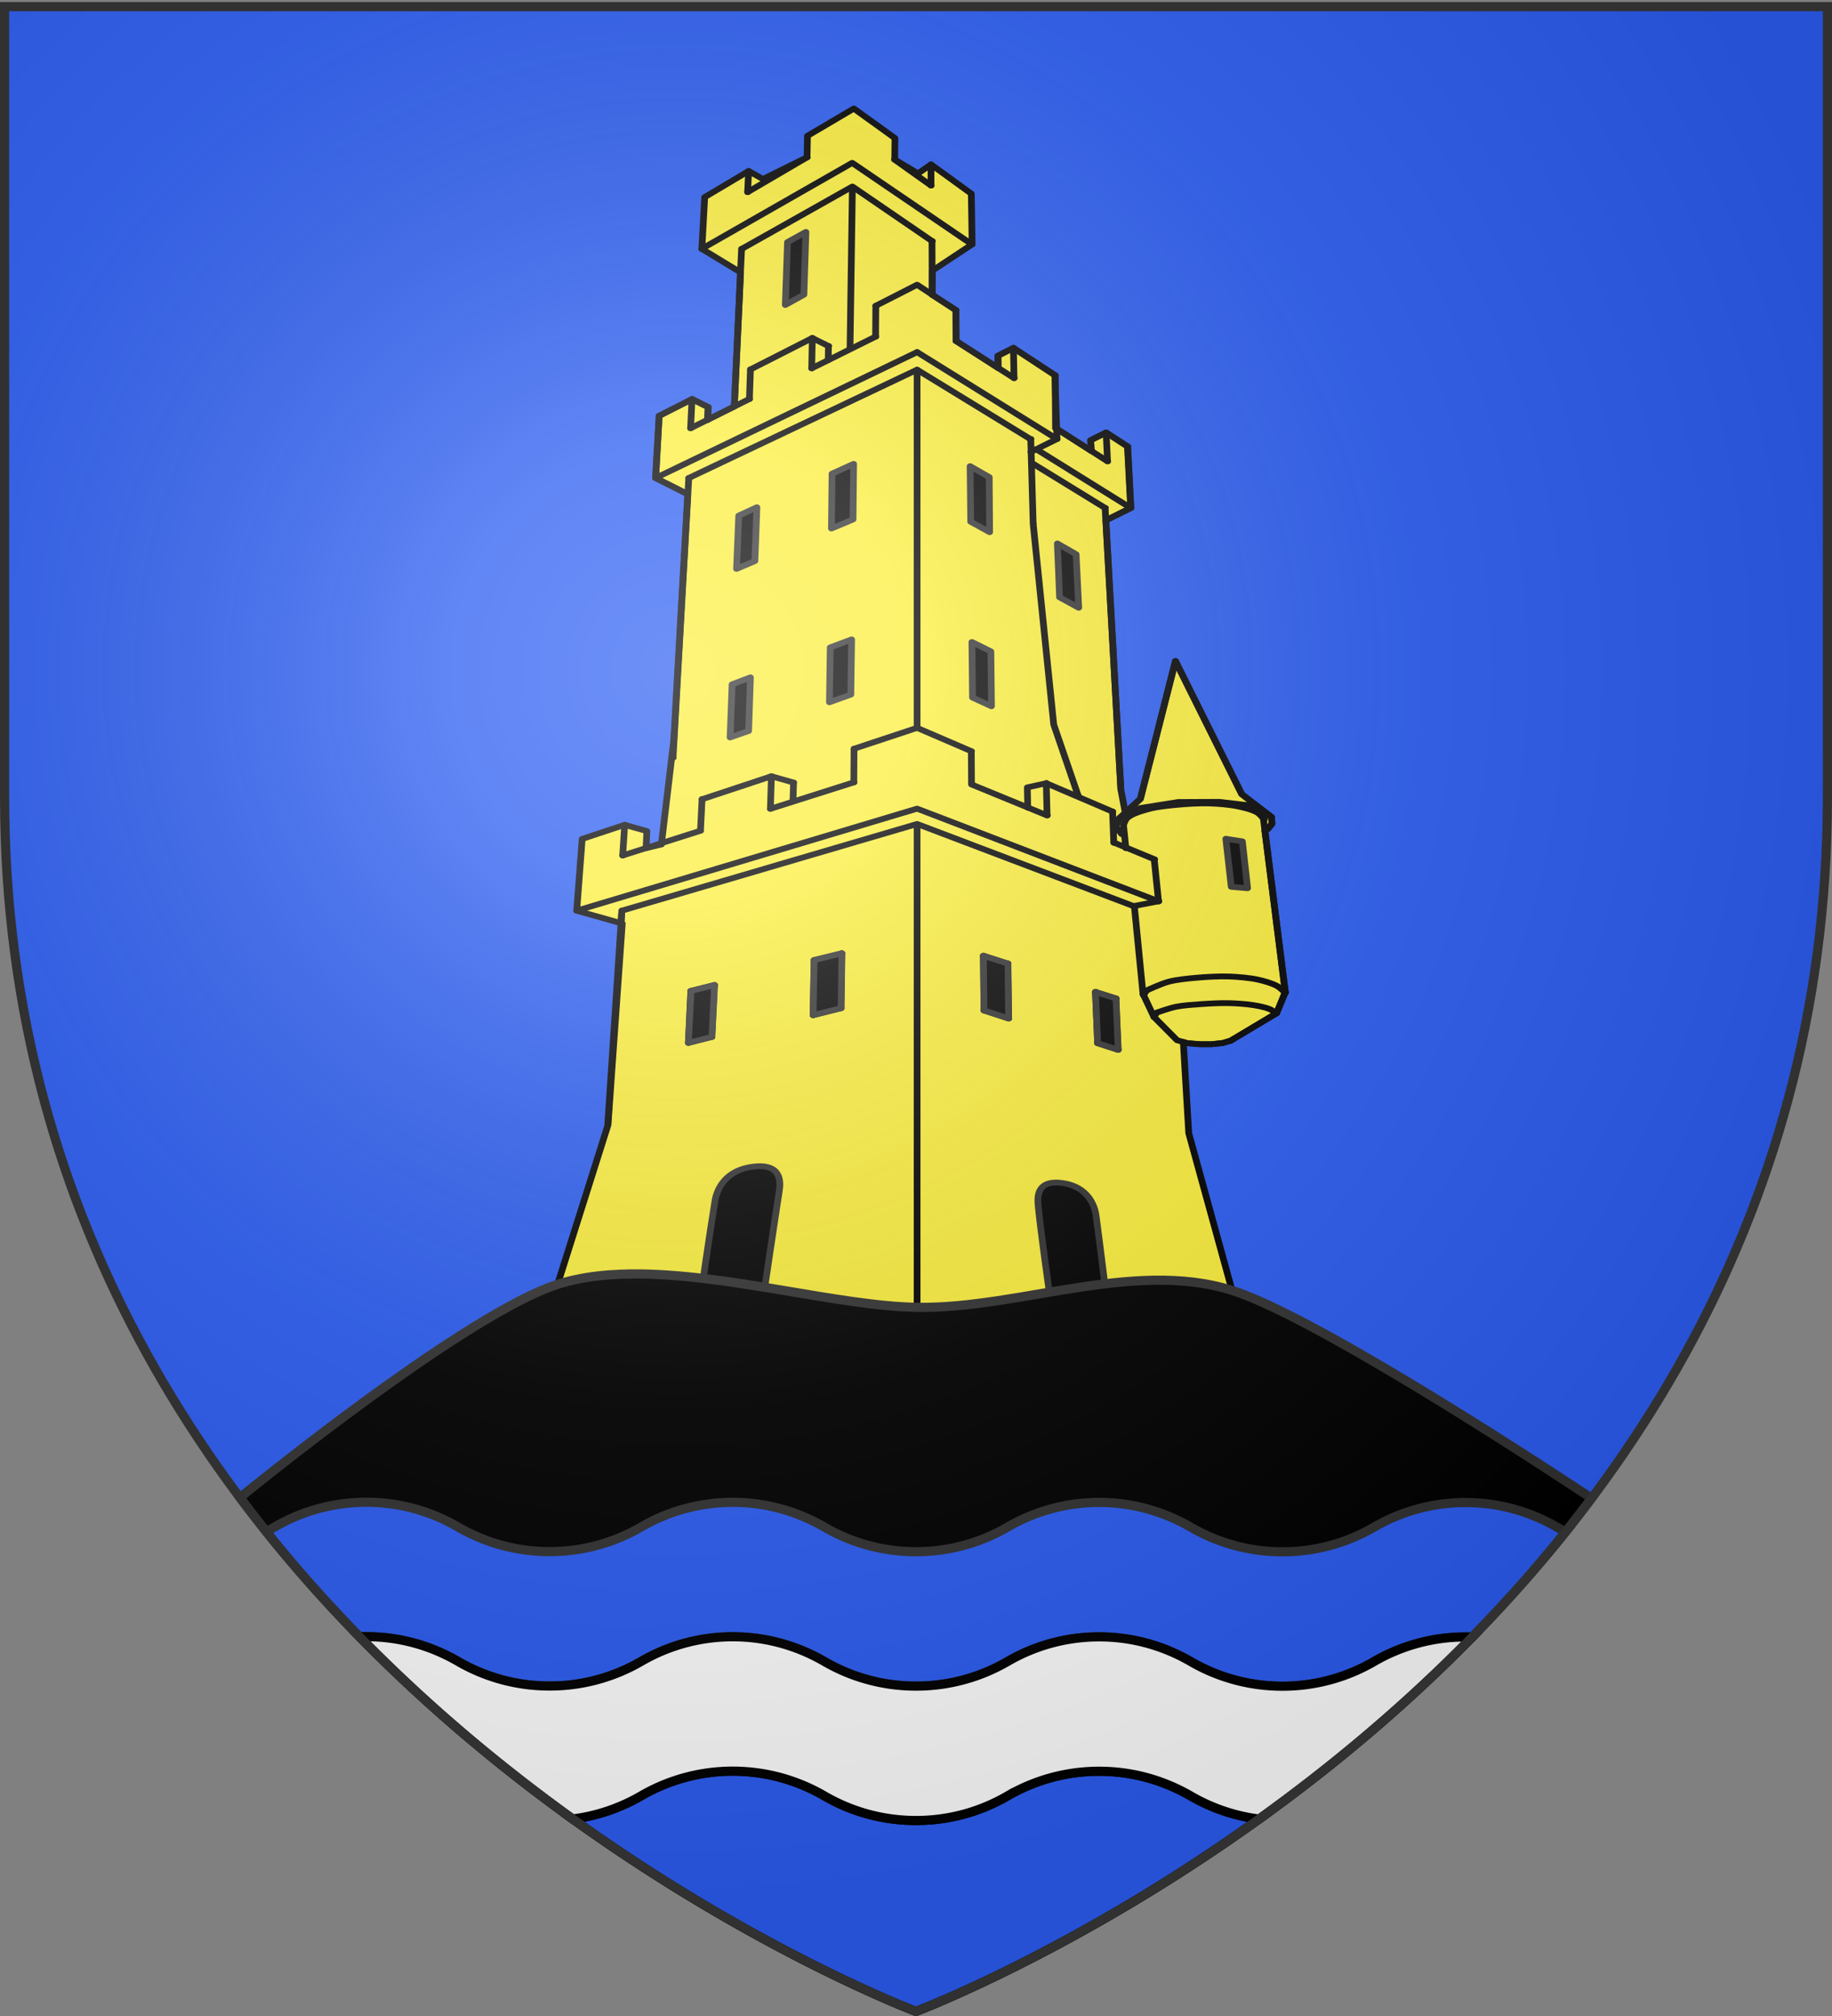
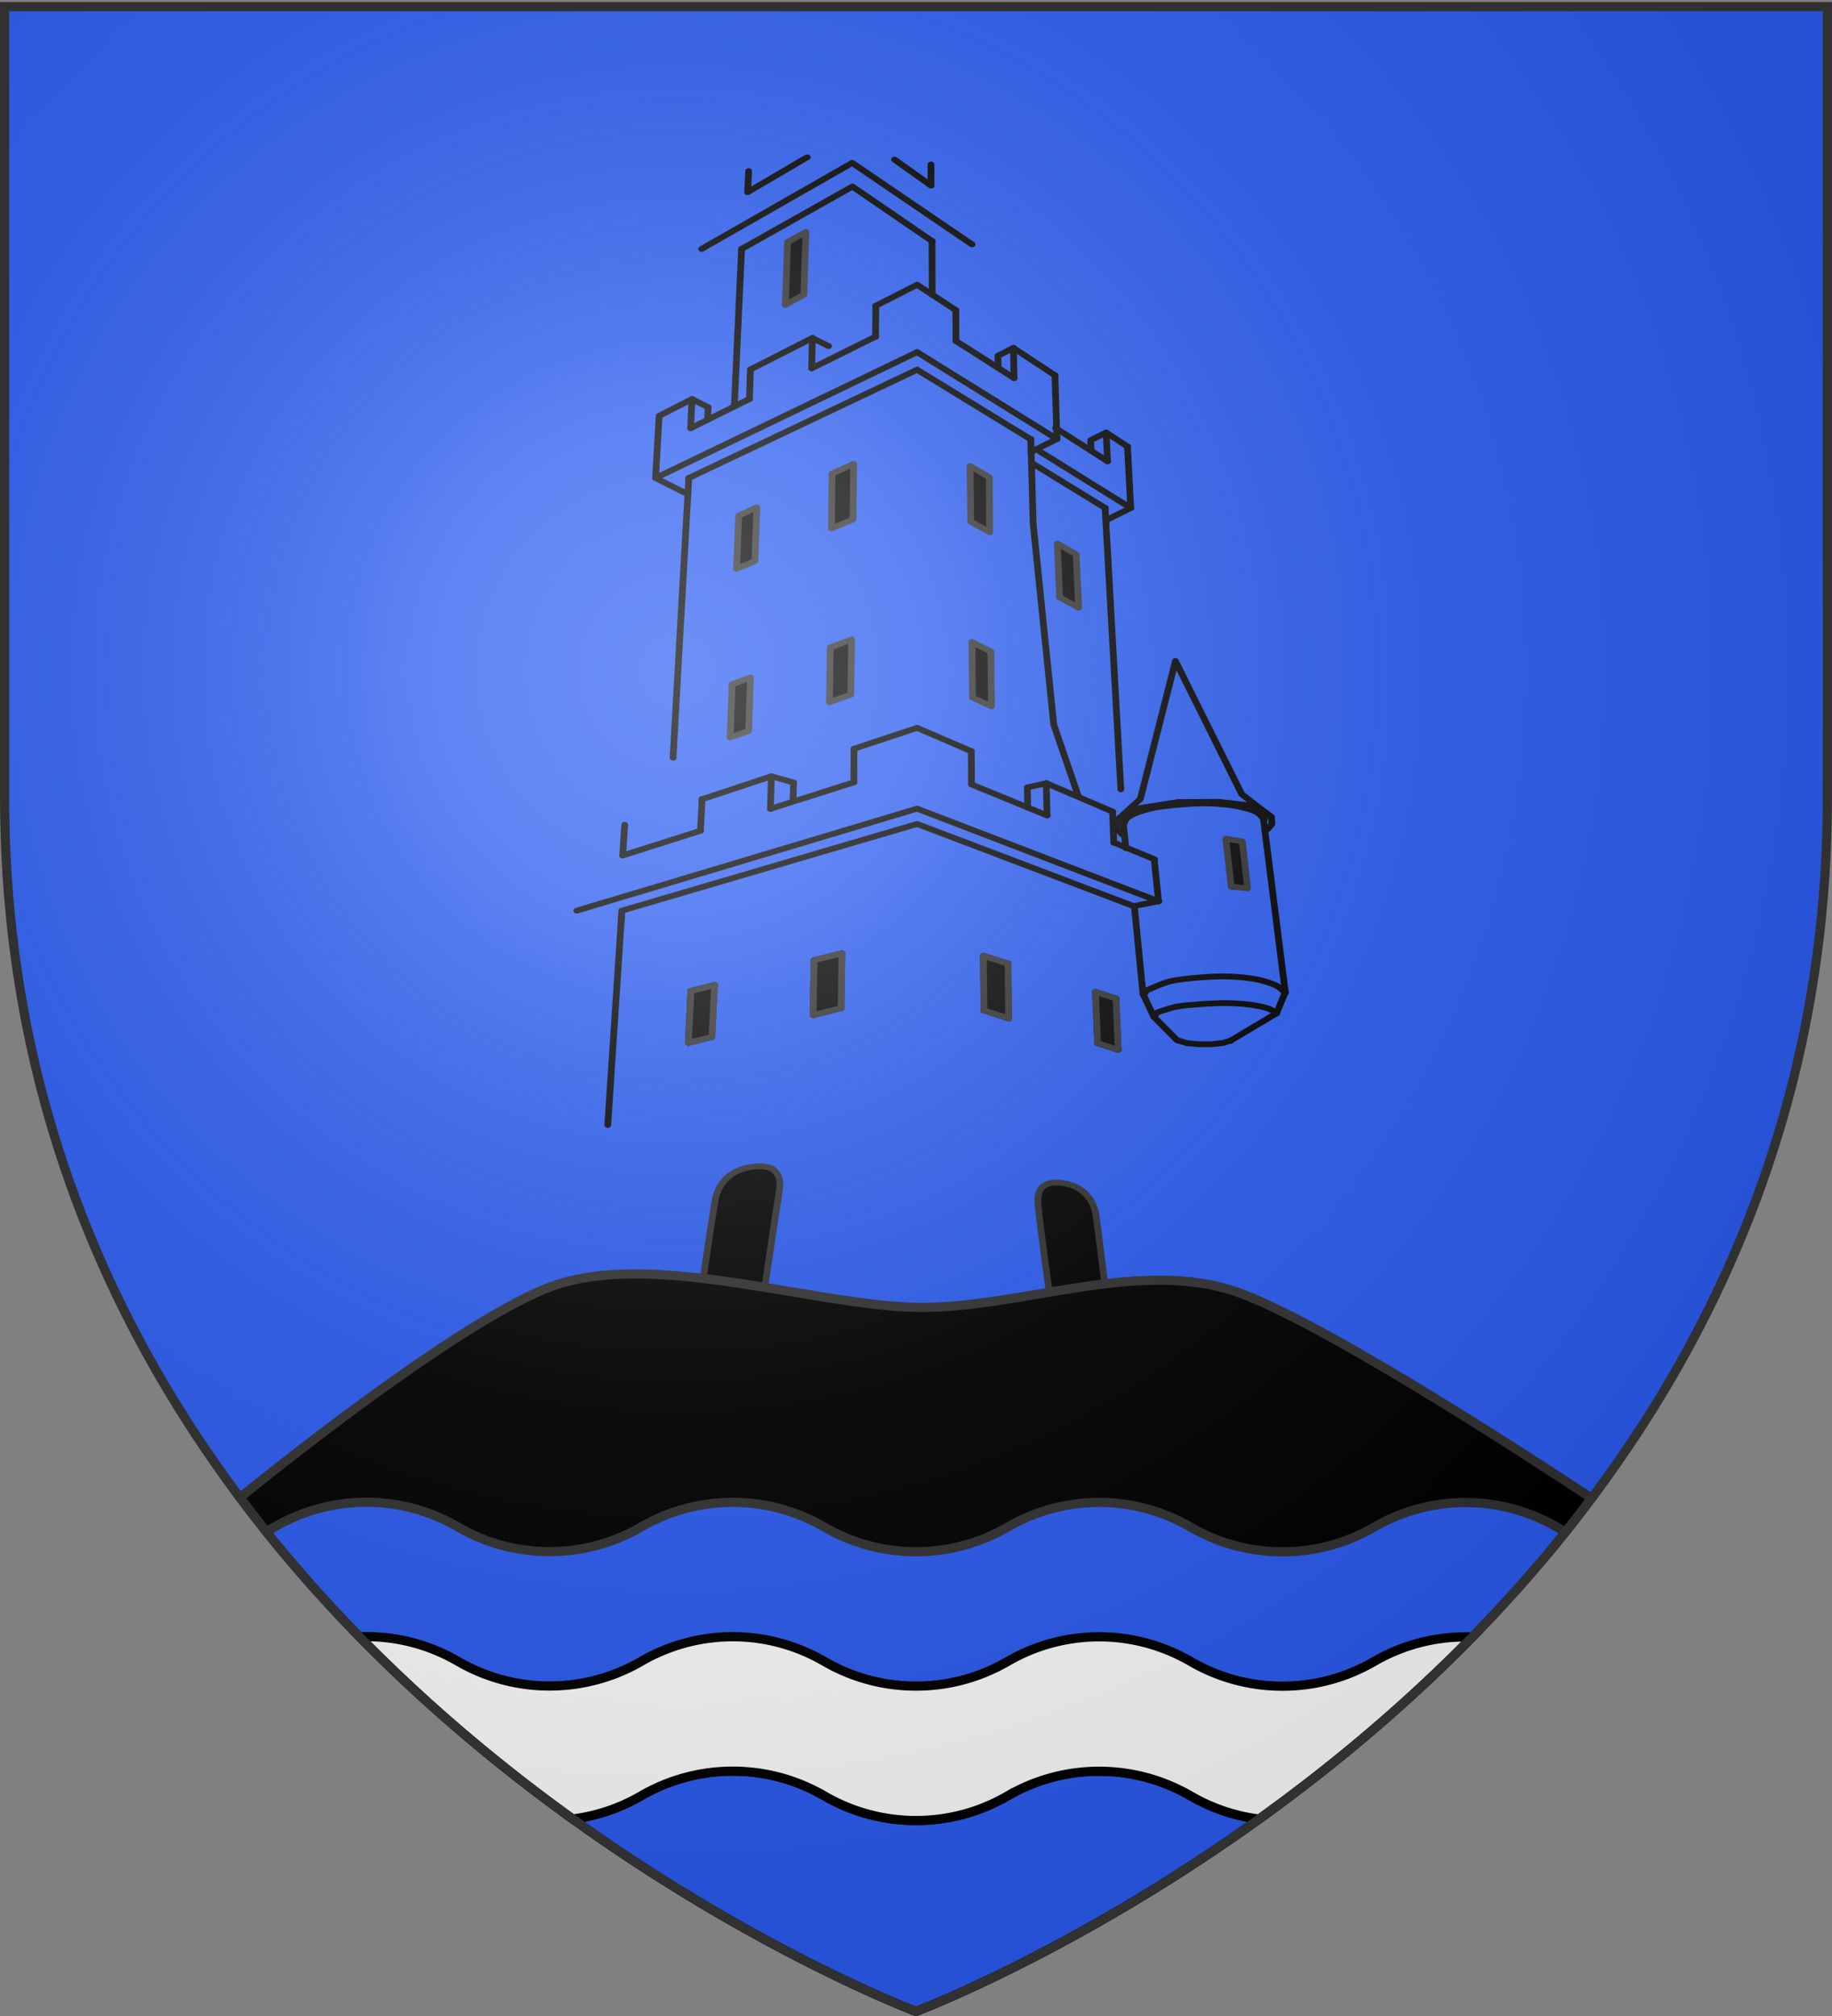
<svg xmlns="http://www.w3.org/2000/svg" xmlns:xlink="http://www.w3.org/1999/xlink" height="660" width="600" version="1.0">
  <rect width="100%" height="100%" fill="#808080" stroke="none" />
  <defs>
    <radialGradient xlink:href="#a" id="c" gradientUnits="userSpaceOnUse" gradientTransform="matrix(1.353 0 0 1.349 -77.63 -85.747)" cx="221.445" cy="226.331" fx="221.445" fy="226.331" r="300" />
    <linearGradient id="a">
      <stop style="stop-color:white;stop-opacity:.314" offset="0" />
      <stop offset=".19" style="stop-color:white;stop-opacity:.251" />
      <stop style="stop-color:#6b6b6b;stop-opacity:.125" offset=".6" />
      <stop style="stop-color:black;stop-opacity:.125" offset="1" />
    </linearGradient>
    <path id="b" d="M2.922 27.672c0-5.951 2.317-9.843 5.579-11.012 1.448-.519 3.307-.273 5.018 1.447 2.119 2.129 2.736 7.993-3.483 9.121.658-.956.619-3.081-.714-3.787-.99-.524-2.113-.253-2.676.123-.824.552-1.729 2.106-1.679 4.108H2.922z" />
  </defs>
  <g style="display:inline">
    <path style="fill:#2b5df2;fill-opacity:1;fill-rule:evenodd;stroke:none;stroke-width:1px;stroke-linecap:butt;stroke-linejoin:miter;stroke-opacity:1" d="M300 658.5s298.5-112.32 298.5-397.772V2.176H1.5v258.552C1.5 546.18 300 658.5 300 658.5z" />
  </g>
-   <path d="m190.05 446.127 18.24-66.78 4.26-69.42-13.56-4.44 1.62-24.72 12.66-4.86 6.6 2.16-.24 5.88 4.56-1.26 3.718-36.217 4.142-84.503-9.54-5.58 1.02-21.42 9.84-5.76 4.8 2.76-.24 4.38 7.98-4.62 1.86-46.2-11.52-8.1.84-17.82 13.08-9 4.26 2.76 13.14-7.5.12-7.38 13.8-9.42 12.24 10.2-.06 7.38 6.96 4.8 3.84-3.12 12 10.08.24 17.46-11.82 9.06-.06 8.34 7.08 5.28.06 10.62 12.48 9.3-.06-4.2 4.62-2.7 12.42 9.42.12 18.18 10.62 7.86-.18-3.66 4.62-2.64 6.42 4.8.96 21.18-7.44 4.26 4.44 92.7 1.32 8.1 4.5-4.8 10.44-47.52 19.74 45.9 8.88 7.86.12 2.34-1.2 1.74-.9.78 6.06 55.5-2.58 7.26-13.68 9.48-2.34.78-3.42.42-3.026-.007-4.114-.353-1.2-.42 1.62 31.44 15.66 65.82-96.54 4.733-110.28-6.593z" style="opacity:1;fill:#fcef3c;fill-opacity:1;stroke:#000;stroke-width:2;stroke-linecap:butt;stroke-linejoin:round;stroke-miterlimit:9.238;stroke-dasharray:none;stroke-opacity:1" transform="matrix(1.1 0 0 .95 -30.003 7.926)" />
  <path d="m300.33 270.327-101.34 35.16h.06M300.33 270.327l71.88 31.92h.06M338.79 261.567l-5.64 1.44.12 6.96h.06M320.25 339.867l-.18-18.84h.06M277.65 339.087l.24-18.9h.06M232.23 351.027l.72-17.88h.06M360.15 353.427l-.66-17.7h.06M327.57 342.627l-.24-18.9h.06M354.09 351.147l-.66-17.64h.06M269.37 341.487l.3-18.96h.06M239.19 348.987l.78-17.88h.06" style="fill:none;stroke:#000;stroke-width:2;stroke-linecap:round;stroke-linejoin:round;stroke-miterlimit:9.238;stroke-dasharray:none;stroke-opacity:1" transform="matrix(1.1 0 0 .95 -30.003 7.926)" />
  <path d="m320.07 321.027 7.26 2.7h.06M353.43 333.507l6.06 2.22h.06M277.89 320.187l-8.22 2.34h.06M239.97 331.107l-7.02 2.04h.06M269.37 341.487l8.28-2.4h.06M232.23 351.027l6.96-2.04h.06M320.25 339.867l7.32 2.76h.06M354.09 351.147l6.06 2.28h.06M269.13 108.147l-.18 10.44h.06M250.41 129.147l.3-10.2h.06M233.31 129.207l-.42 10.02h.06M222.45 156.387l1.08-21.42h.06M287.97 107.667l.06-10.62h.06M311.85 98.547l.06 10.62h.06M329.19 121.947l-.18-10.38h.06M363.93 166.707l-7.38 4.26h.06M362.97 145.527l.96 21.18h.06M232.05 161.967l-9.6-5.58h.06" style="fill:none;stroke:#000;stroke-width:2;stroke-linecap:round;stroke-linejoin:round;stroke-miterlimit:9.238;stroke-dasharray:none;stroke-opacity:1" transform="matrix(1.1 0 0 .95 -30.003 7.926)" />
  <path d="m223.53 134.967 9.78-5.76h.06M250.77 118.947l18.36-10.8h.06M288.03 97.047l12.3-7.26 11.52 8.76h.06M329.01 111.567l12.36 9.42h.06M356.61 140.727l6.36 4.8h.06M232.89 139.227l17.52-10.08h.06M268.95 118.587l19.02-10.92h.06M311.91 109.167l17.28 12.78h.06M341.55 139.167l15.48 11.46h.06M300.33 119.067l-67.98 37.32h.06M360.99 263.667l-4.68-96.96h.06" style="fill:none;stroke:#000;stroke-width:2;stroke-linecap:round;stroke-linejoin:round;stroke-miterlimit:9.238;stroke-dasharray:none;stroke-opacity:1" transform="matrix(1.1 0 0 .95 -30.003 7.926)" />
-   <path d="m357.03 150.627-.42-9.9h.06M300.33 113.007l-77.88 43.38h.06M273.87 115.767l.06-4.86h.06M238.11 131.967l-.18 4.38h.06M233.31 129.207l4.8 2.76h.06" style="fill:none;stroke:#000;stroke-width:2;stroke-linecap:round;stroke-linejoin:round;stroke-miterlimit:9.238;stroke-dasharray:none;stroke-opacity:1" transform="matrix(1.1 0 0 .95 -30.003 7.926)" />
+   <path d="m357.03 150.627-.42-9.9h.06M300.33 113.007l-77.88 43.38h.06M273.87 115.767h.06M238.11 131.967l-.18 4.38h.06M233.31 129.207l4.8 2.76h.06" style="fill:none;stroke:#000;stroke-width:2;stroke-linecap:round;stroke-linejoin:round;stroke-miterlimit:9.238;stroke-dasharray:none;stroke-opacity:1" transform="matrix(1.1 0 0 .95 -30.003 7.926)" />
  <path d="m269.13 108.147 4.8 2.76h.06M324.45 118.467l-.06-4.2h.06M351.99 143.367l.18 3.66h.06M356.61 140.727l-4.62 2.64h.06M329.01 111.567l-4.62 2.7h.06M232.35 156.387l-4.68 96.36h.06M213.27 275.907l-.6 10.56h.06" style="fill:none;stroke:#000;stroke-width:2;stroke-linecap:round;stroke-linejoin:round;stroke-miterlimit:9.238;stroke-dasharray:none;stroke-opacity:1" transform="matrix(1.1 0 0 .95 -30.003 7.926)" />
  <path d="m212.67 286.467 23.16-8.52h.06M235.83 277.947l.48-10.92h.06" style="fill:none;stroke:#000;stroke-width:2;stroke-linecap:round;stroke-linejoin:round;stroke-miterlimit:9.238;stroke-dasharray:none;stroke-opacity:1" transform="matrix(1.1 0 0 .95 -30.003 7.926)" />
  <path d="m236.31 267.087 20.64-7.92h.06M281.49 261.267l.06-11.58h.06" style="fill:none;stroke:#000;stroke-width:2;stroke-linecap:round;stroke-linejoin:round;stroke-miterlimit:9.238;stroke-dasharray:none;stroke-opacity:1" transform="matrix(1.1 0 0 .95 -30.003 7.926)" />
  <path d="m281.55 249.687 18.78-7.2h.06" style="fill:none;stroke:#000;stroke-width:2;stroke-linecap:round;stroke-linejoin:round;stroke-miterlimit:9.238;stroke-dasharray:none;stroke-opacity:1" transform="matrix(1.1 0 0 .95 -30.003 7.926)" />
  <path d="m300.33 242.487 16.14 8.04h.06M316.47 250.527l.06 11.46h.06M316.53 261.987l22.5 10.68h.06" style="fill:none;stroke:#000;stroke-width:2;stroke-linecap:round;stroke-linejoin:round;stroke-miterlimit:9.238;stroke-dasharray:none;stroke-opacity:1" transform="matrix(1.1 0 0 .95 -30.003 7.926)" />
  <path d="m339.03 272.667-.24-11.1h.06M358.89 282.087l-.36-10.74h.06M256.65 270.387l24.84-9.12h.06M256.95 259.167l6.6 2.16h.06M263.55 261.327l-.18 6.54h.06" style="fill:none;stroke:#000;stroke-width:2;stroke-linecap:round;stroke-linejoin:round;stroke-miterlimit:9.238;stroke-dasharray:none;stroke-opacity:1" transform="matrix(1.1 0 0 .95 -30.003 7.926)" />
  <path d="m256.95 259.167-.3 11.22h.06M341.97 142.947l-7.74 4.44h.06M341.97 142.947l-.6-21.96h.06M300.33 119.067l33.78 23.94h.06M334.35 151.107l21.96 15.6h.06" style="fill:none;stroke:#000;stroke-width:2;stroke-linecap:round;stroke-linejoin:round;stroke-miterlimit:9.238;stroke-dasharray:none;stroke-opacity:1" transform="matrix(1.1 0 0 .95 -30.003 7.926)" />
  <path d="m300.33 113.007 41.64 29.94h.06M335.85 146.487l28.08 20.22h.06M358.53 271.347l-19.74-9.78h.06M358.95 282.027l12.06 5.76h.06M334.89 172.167l-.72-29.22h.06M341.01 241.347l-6.12-69.18h.06M341.01 241.347l7.26 24.48h.06M304.83 93.267l-.06-18.54h.06M245.91 131.727l2.16-54.3h.06M293.61 46.647l10.86 8.94h.06M212.19 309.807l.24-4.32 87.9-29.88 64.62 28.38h.06M409.95 333.567l-6.48-59.52h.06" style="fill:none;stroke:#000;stroke-width:2;stroke-linecap:round;stroke-linejoin:round;stroke-miterlimit:9.238;stroke-dasharray:none;stroke-opacity:1" transform="matrix(1.1 0 0 .95 -30.003 7.926)" />
  <path d="m362.07 279.447-.84-.36-1.74-2.64 1.08-2.88 6.06-3.42 11.4-2.1 12.3-.06 8.34 1.14 5.1 2.34 2.04 1.74.18 2.34-1.2 1.74-.9.78h.06" style="fill:none;stroke:#000;stroke-width:2;stroke-linecap:round;stroke-linejoin:round;stroke-miterlimit:9.238;stroke-dasharray:none;stroke-opacity:1" transform="matrix(1.1 0 0 .95 -30.003 7.926)" />
  <path d="m360.57 273.567 6.24-6.6 10.44-47.52 19.74 45.9 8.82 7.86M367.59 334.167l-2.58-30.3h.06M370.95 288.027l1.26 14.22h.06M361.77 275.967l.72 7.98h.06" style="fill:none;stroke:#000;stroke-width:2;stroke-linecap:round;stroke-linejoin:round;stroke-miterlimit:9.238;stroke-dasharray:none;stroke-opacity:1" transform="matrix(1.1 0 0 .95 -30.003 7.926)" />
  <path d="m365.01 303.867 7.2-1.62h.06M208.23 379.347l4.2-73.86h.06M361.77 275.967h0s.529-1.835 1.08-2.4c1.506-1.545 4.425-2.463 6.48-3.12 2.435-.778 5.859-1.16 8.4-1.44 2.866-.316 6.718-.58 9.6-.48 2.573.089 6.018.415 8.52 1.02 1.81.438 4.289 1.1 5.82 2.16.745.516 1.98 2.28 1.98 2.28h.06M367.71 334.647h0l.96-1.68s4.476-2.37 6.54-3c2.442-.746 5.86-1.117 8.4-1.38 2.867-.297 6.72-.537 9.6-.42 2.592.106 6.064.447 8.58 1.08 1.796.452 4.195 1.23 5.76 2.22.84.53 2.4 2.28 2.4 2.28h.06" style="fill:none;stroke:#000;stroke-width:2;stroke-linecap:round;stroke-linejoin:round;stroke-miterlimit:9.238;stroke-dasharray:none;stroke-opacity:1" transform="matrix(1.1 0 0 .95 -30.003 7.926)" />
  <path d="m367.59 334.167 3.24 7.92h.06" style="fill:none;stroke:#000;stroke-width:2;stroke-linecap:round;stroke-linejoin:round;stroke-miterlimit:9.238;stroke-dasharray:none;stroke-opacity:1" transform="matrix(1.1 0 0 .95 -30.003 7.926)" />
  <path d="M370.83 342.087h0l.9-1.5s3.894-1.57 5.64-1.98c2.137-.501 5.073-.717 7.26-.9 2.478-.207 5.794-.417 8.28-.36 2.222.05 5.193.263 7.38.66 1.525.277 3.575.726 4.98 1.38.693.322 2.1 1.44 2.1 1.44h.06" style="fill:none;stroke:#000;stroke-width:2;stroke-linecap:round;stroke-linejoin:round;stroke-miterlimit:9.238;stroke-dasharray:none;stroke-opacity:1" transform="matrix(1.1 0 0 .95 -30.003 7.926)" />
  <path d="m409.95 333.567-2.58 7.26-13.74 9.48h.06M377.73 350.127l3 1.02h.06M370.83 342.087l6.9 8.04h.06" style="fill:none;stroke:#000;stroke-width:2;stroke-linecap:round;stroke-linejoin:round;stroke-miterlimit:9.238;stroke-dasharray:none;stroke-opacity:1" transform="matrix(1.1 0 0 .95 -30.003 7.926)" />
  <path d="m380.73 351.147 3.36.36h3.84l3.42-.42 2.28-.78h.06M281.07 55.947l-32.94 21.48h.06M281.07 55.947l23.7 18.78h.06M281.01 47.787l-44.82 29.64h.06M281.01 47.787l35.64 28.08h.06M249.87 57.867l17.7-12h.06M304.47 55.587v-7.26" style="fill:none;stroke:#000;stroke-width:2;stroke-linecap:round;stroke-linejoin:round;stroke-miterlimit:9.238;stroke-dasharray:none;stroke-opacity:1" transform="matrix(1.1 0 0 .95 -30.003 7.926)" />
  <path d="m250.17 50.607-.3 7.26h.06" style="fill:none;stroke:#000;stroke-width:2;stroke-linecap:round;stroke-linejoin:round;stroke-miterlimit:9.238;stroke-dasharray:none;stroke-opacity:1" transform="matrix(1.1 0 0 .95 -30.003 7.926)" />
  <path d="m261.094 96.75 5.531-3.531.594-21.625-5.469 3.5-.656 21.656zM246.57 187.707l.66-18.36 5.4-2.88-.6 18.54-5.46 2.7zM274.83 173.787l.18-18.9 6.42-3.36-.18 19.14-6.42 3.12zM316.29 171.447l-.18-19.14 5.7 3.78.12 18.96-5.64-3.6zM342.75 197.487l-.66-18.54 5.58 3.72.78 18.42-5.7-3.6zM316.83 232.047l-.18-19.14 5.64 3.24.18 18.9-5.64-3zM274.23 233.667l.24-18.9 6.36-2.76-.24 19.02-6.36 2.64zM244.65 245.787l.6-18.3 5.46-2.4-.54 18.48-5.52 2.22zM232.23 351.027l.78-17.88 7.02-2.04-.78 17.88-7.02 2.04zM269.67 322.527l8.28-2.34-.24 18.9-8.34 2.4.3-18.96zM320.25 339.867l-.18-18.84 7.32 2.7.18 18.9-7.32-2.76zM354.09 351.147l-.66-17.64 6.12 2.22.66 17.7-6.12-2.28zM339.843 438.201s-2.969-24.188-3.51-31.644c-.225-3.106.062-8.505 7.5-7.175 7.114 1.272 9.326 7.316 9.78 11.171 1.063 9.02 3.348 30.564 3.348 30.564l-17.118-2.916zM235.65 440.127s3.088-24.692 4.5-34.62c.612-4.305 3.26-10.703 11.471-11.82 8.237-1.12 8.14 5.067 7.669 8.46-1.013 7.297-4.62 35.52-4.62 35.52l-19.02 2.46zM393.87 297.267l-1.62-16.56 4.92.9 1.56 16.14-4.86-.48z" style="opacity:1;fill:#000;fill-opacity:1;stroke:#313131;stroke-width:2;stroke-linecap:butt;stroke-linejoin:round;stroke-miterlimit:9.238;stroke-dasharray:none;stroke-opacity:1" transform="matrix(1.1 0 0 .95 -30.003 7.926)" />
-   <path d="M300.33 275.607V452.72M300.33 119.067v123.42M281.07 55.947l-.713 56.284" style="opacity:1;fill:none;fill-opacity:1;stroke:#000;stroke-width:2;stroke-linecap:butt;stroke-linejoin:round;stroke-miterlimit:9.238;stroke-dasharray:none;stroke-opacity:1" transform="matrix(1.1 0 0 .95 -30.003 7.926)" />
  <path style="fill:#000;fill-opacity:1;fill-rule:evenodd;stroke:#313131;stroke-width:3;stroke-linecap:butt;stroke-linejoin:miter;stroke-opacity:1;display:inline" d="M207.125 417.063c-10.234.076-19.799 1.379-28.063 4.687-31.142 12.467-93.295 62.692-100.468 68.531C167.038 608.44 300 658.5 300 658.5s132.806-49.996 221.25-168c-7.808-5.195-83.574-55.388-114.688-67-32.801-12.242-71.781 5.054-106.187 4.5-25.805-.416-62.548-11.167-93.25-10.938z" />
  <path style="fill:#2b5df2;fill-opacity:1;fill-rule:evenodd;stroke:#313131;stroke-width:3;stroke-linecap:butt;stroke-linejoin:miter;stroke-opacity:1;display:inline" d="M120 491.813a59.615 59.615 0 0 0-30 8.062 60.44 60.44 0 0 1-2.813 1.531c9.818 12.266 20.096 23.718 30.594 34.438.74-.027 1.473-.032 2.219-.032 10.94 0 21.165 2.973 30 8.094a59.614 59.614 0 0 0 30 8.063c10.94 0 21.165-2.941 30-8.063a59.615 59.615 0 0 1 30-8.062c10.94 0 21.165 2.972 30 8.093A59.613 59.613 0 0 0 300 552c10.94 0 21.165-2.94 30-8.063a59.614 59.614 0 0 1 30-8.062c10.94 0 21.165 2.972 30 8.094a59.614 59.614 0 0 0 30 8.062c10.94 0 21.165-2.94 30-8.062a59.615 59.615 0 0 1 30-8.063 59.6 59.6 0 0 1 2.156.032c10.5-10.718 20.774-22.175 30.594-34.438A60.517 60.517 0 0 1 510 500c-8.835-5.122-19.06-8.094-30-8.094a59.614 59.614 0 0 0-30 8.063 59.575 59.575 0 0 1-30 8.062 59.612 59.612 0 0 1-30-8.062c-8.835-5.122-19.06-8.094-30-8.094a59.615 59.615 0 0 0-30 8.063A59.576 59.576 0 0 1 300 508a59.613 59.613 0 0 1-30-8.063c-8.835-5.121-19.06-8.093-30-8.093a59.614 59.614 0 0 0-30 8.062 59.576 59.576 0 0 1-30 8.063 59.613 59.613 0 0 1-30-8.063c-8.835-5.121-19.06-8.093-30-8.094z" />
  <path style="fill:#2b5df2;fill-opacity:1;fill-rule:evenodd;stroke:#000;stroke-width:3;stroke-linecap:butt;stroke-linejoin:miter;stroke-opacity:1;display:inline" d="M240 579.844a59.614 59.614 0 0 0-30 8.062 59.579 59.579 0 0 1-22.438 7.594c60.519 43.467 112.438 63 112.438 63s51.858-19.54 112.344-62.969A59.607 59.607 0 0 1 390 587.97c-8.835-5.122-19.06-8.094-30-8.094a59.615 59.615 0 0 0-30 8.063A59.576 59.576 0 0 1 300 596a59.613 59.613 0 0 1-30-8.063c-8.835-5.121-19.06-8.093-30-8.093z" />
  <path style="fill:#fff;fill-opacity:1;fill-rule:evenodd;stroke:#000;stroke-width:3;stroke-linecap:butt;stroke-linejoin:miter;stroke-opacity:1;display:inline" d="M120 535.813c-.746 0-1.48.004-2.219.03 22.952 23.438 46.96 43.265 69.781 59.657A59.579 59.579 0 0 0 210 587.906a59.615 59.615 0 0 1 30-8.062c10.94 0 21.165 2.972 30 8.093A59.613 59.613 0 0 0 300 596c10.94 0 21.165-2.94 30-8.063a59.614 59.614 0 0 1 30-8.062c10.94 0 21.165 2.972 30 8.094a59.608 59.608 0 0 0 22.344 7.562c22.82-16.384 46.858-36.164 69.812-59.593a59.6 59.6 0 0 0-2.156-.032 59.614 59.614 0 0 0-30 8.063 59.575 59.575 0 0 1-30 8.062 59.612 59.612 0 0 1-30-8.062c-8.835-5.122-19.06-8.094-30-8.094a59.615 59.615 0 0 0-30 8.063A59.576 59.576 0 0 1 300 552a59.613 59.613 0 0 1-30-8.063c-8.835-5.121-19.06-8.093-30-8.093a59.614 59.614 0 0 0-30 8.062 59.576 59.576 0 0 1-30 8.063 59.613 59.613 0 0 1-30-8.063c-8.835-5.121-19.06-8.093-30-8.093z" />
  <path d="M300 658.5s298.5-112.32 298.5-397.772V2.176H1.5v258.552C1.5 546.18 300 658.5 300 658.5z" style="opacity:1;fill:url(#c);fill-opacity:1;fill-rule:evenodd;stroke:none;stroke-width:1px;stroke-linecap:butt;stroke-linejoin:miter;stroke-opacity:1" />
  <path d="M300 658.5S1.5 546.18 1.5 260.728V2.176h597v258.552C598.5 546.18 300 658.5 300 658.5z" style="opacity:1;fill:none;fill-opacity:1;fill-rule:evenodd;stroke:#313131;stroke-width:3;stroke-linecap:butt;stroke-linejoin:miter;stroke-miterlimit:4;stroke-dasharray:none;stroke-opacity:1" />
</svg>